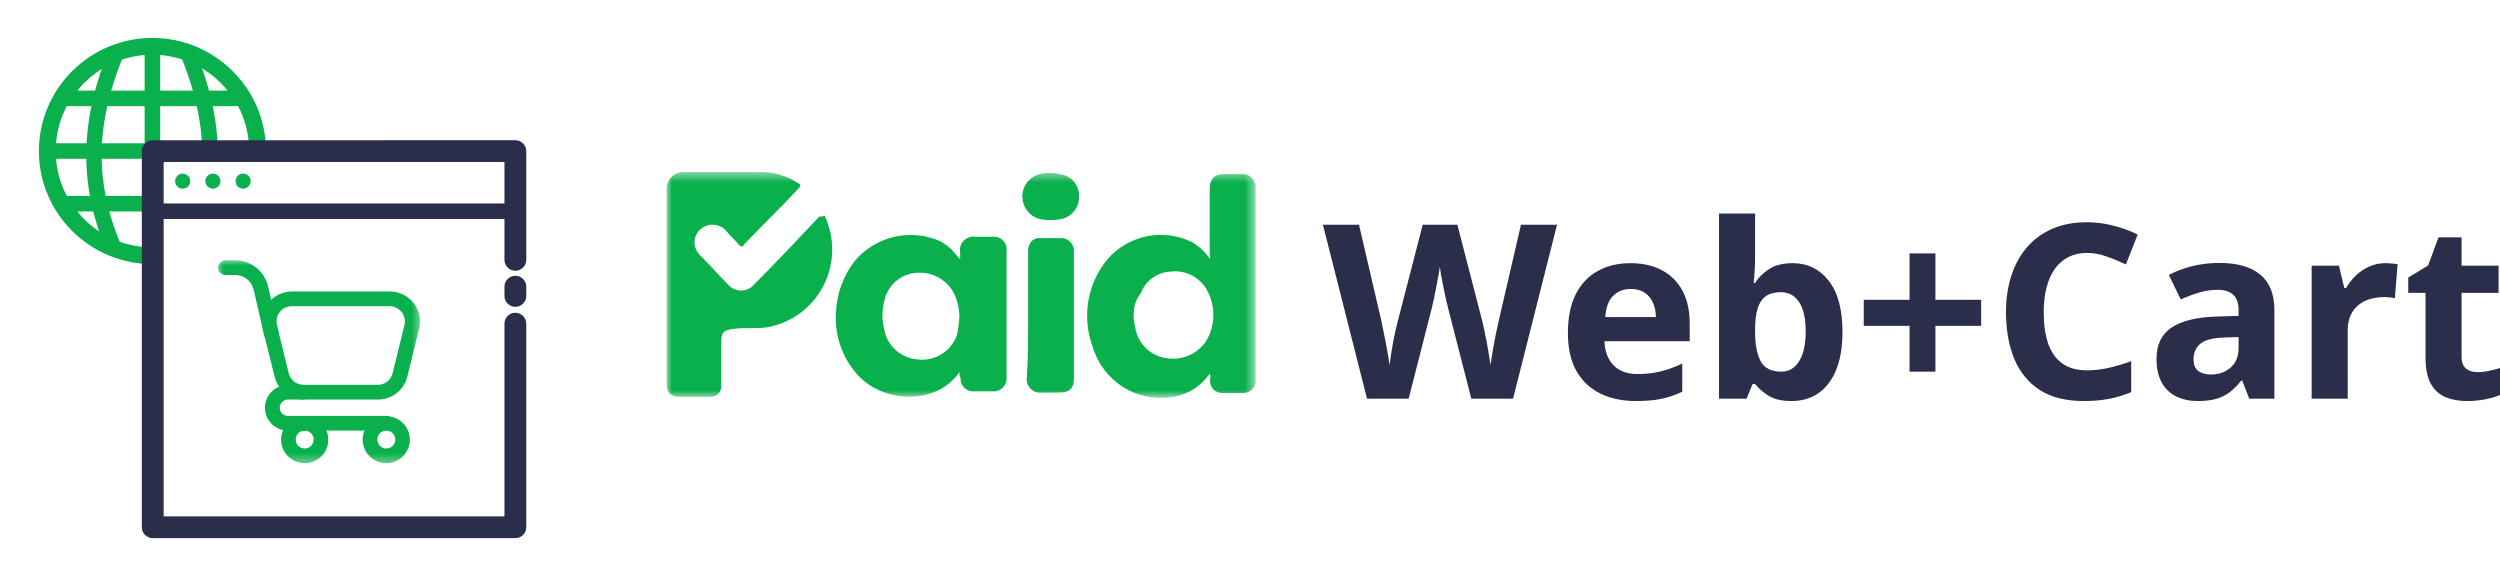
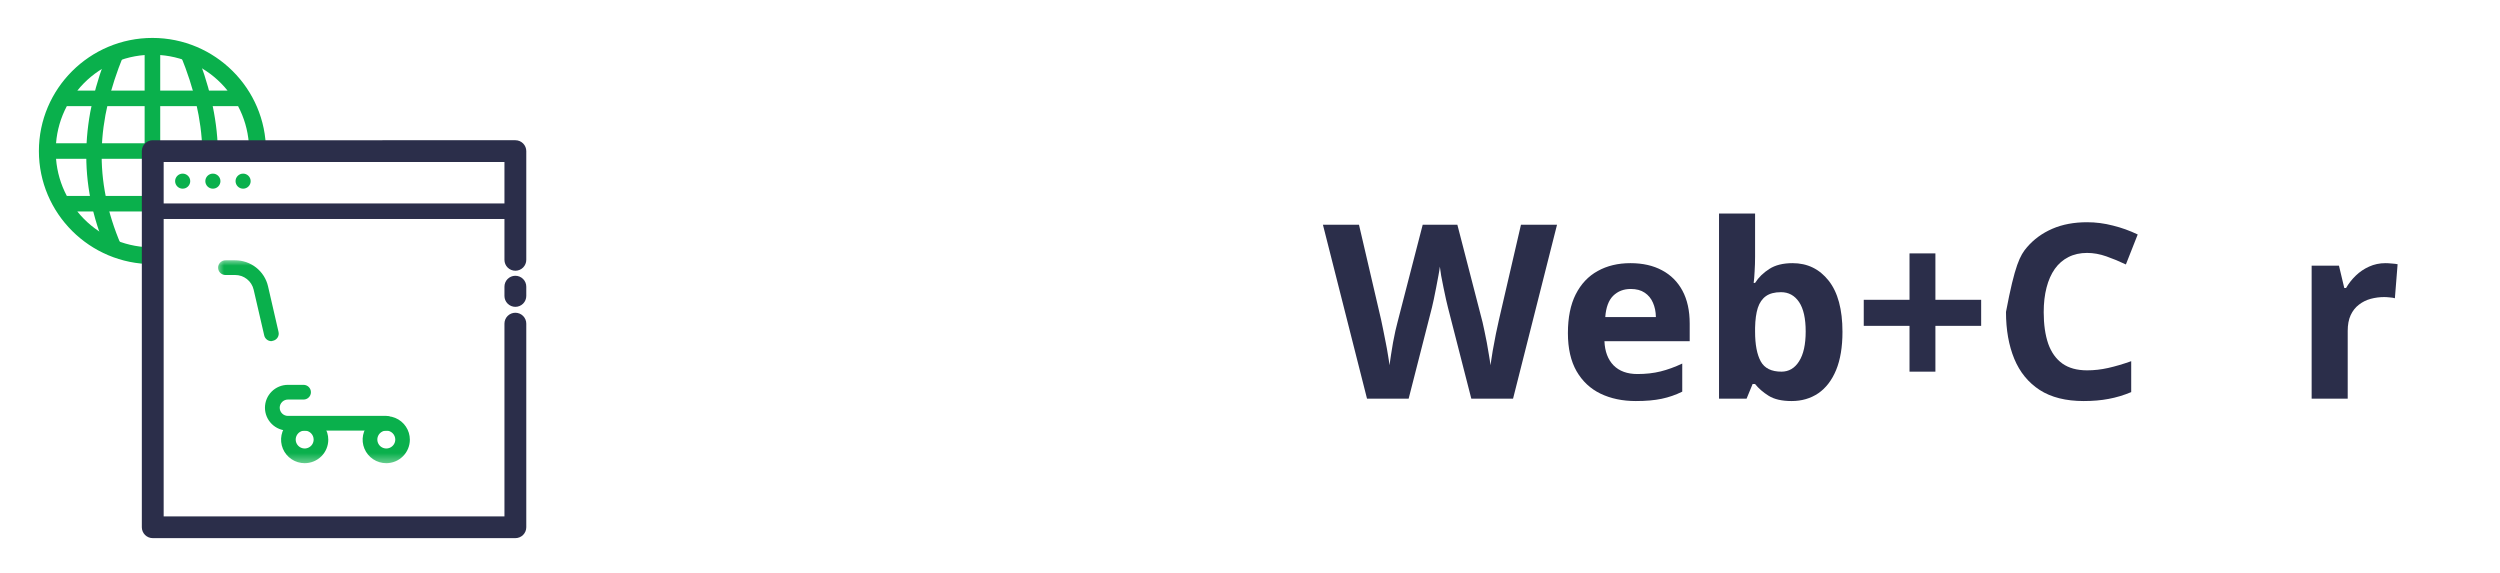
<svg xmlns="http://www.w3.org/2000/svg" width="240" height="55" viewBox="0 0 240 55" fill="none">
  <g clip-path="url(#clip0_13_10604)">
    <mask id="mask0_13_10604" style="mask-type:luminance" maskUnits="userSpaceOnUse" x="64" y="16" width="57" height="23">
-       <path d="M120.495 16.5H64V38.178H120.495V16.5Z" fill="white" />
-     </mask>
+       </mask>
    <g mask="url(#mask0_13_10604)">
      <path d="M79.151 20.68C79.658 21.743 79.912 22.91 79.891 24.088C79.871 25.266 79.576 26.423 79.031 27.467C78.487 28.511 77.706 29.413 76.753 30.103C75.799 30.792 74.698 31.249 73.538 31.438C72.516 31.561 71.493 31.438 70.471 31.561C69.448 31.684 69.244 31.93 69.244 32.79V36.95C69.261 37.087 69.25 37.226 69.212 37.358C69.174 37.491 69.11 37.615 69.023 37.722C68.936 37.829 68.828 37.918 68.707 37.982C68.585 38.047 68.451 38.086 68.314 38.097H65.247C64.378 38.097 63.999 37.687 63.999 36.827V18.386C63.967 18.134 63.992 17.879 64.072 17.639C64.152 17.398 64.286 17.18 64.464 16.999C64.641 16.818 64.857 16.68 65.096 16.596C65.334 16.511 65.588 16.482 65.84 16.511H72.996C74.298 16.5 75.573 16.882 76.656 17.607C76.901 17.73 76.901 17.853 76.656 18.099C74.949 19.933 73.119 21.705 71.411 23.488C71.289 23.733 71.166 23.733 70.921 23.488C70.553 22.996 70.062 22.627 69.694 22.135C69.383 21.799 68.954 21.597 68.497 21.574C68.04 21.551 67.593 21.708 67.25 22.012C67.086 22.153 66.951 22.325 66.852 22.517C66.754 22.71 66.695 22.921 66.678 23.137C66.661 23.353 66.686 23.57 66.753 23.776C66.82 23.982 66.926 24.173 67.066 24.338L67.179 24.471C68.201 25.496 69.019 26.438 69.99 27.411C70.297 27.718 70.712 27.89 71.146 27.89C71.579 27.89 71.994 27.718 72.301 27.411L72.434 27.268C74.478 25.219 76.585 22.985 78.66 20.783C78.926 20.793 79.028 20.793 79.151 20.68Z" fill="#0AB04C" />
      <path d="M116.141 35.852C115.743 36.442 115.23 36.946 114.633 37.331C114.035 37.717 113.366 37.977 112.665 38.095C111.005 38.396 109.293 38.07 107.858 37.181C106.423 36.292 105.368 34.903 104.895 33.28C104.369 31.867 104.229 30.339 104.488 28.854C104.746 27.369 105.395 25.979 106.367 24.828C107.353 23.718 108.674 22.962 110.128 22.675C111.583 22.388 113.092 22.587 114.423 23.24C115.103 23.635 115.686 24.178 116.131 24.828C116.253 24.705 116.131 24.582 116.131 24.459V18.179C116.131 17.083 116.621 16.714 117.603 16.714H119.187C119.368 16.695 119.551 16.716 119.723 16.777C119.895 16.837 120.051 16.935 120.18 17.064C120.309 17.192 120.408 17.348 120.47 17.52C120.532 17.691 120.555 17.874 120.537 18.056V36.702C120.501 36.975 120.372 37.227 120.17 37.414C119.968 37.602 119.707 37.712 119.433 37.726H117.388C117.224 37.737 117.06 37.712 116.906 37.654C116.753 37.596 116.613 37.506 116.497 37.39C116.381 37.273 116.291 37.134 116.233 36.98C116.175 36.826 116.151 36.661 116.161 36.497C116.219 36.285 116.212 36.06 116.141 35.852ZM108.821 30.094C108.819 30.546 108.874 30.997 108.984 31.436C109.097 32.175 109.443 32.859 109.971 33.388C110.498 33.916 111.181 34.263 111.918 34.376C112.644 34.508 113.391 34.428 114.072 34.146C114.754 33.865 115.34 33.394 115.763 32.788C116.234 32.018 116.484 31.131 116.484 30.227C116.484 29.323 116.234 28.436 115.763 27.666C115.402 27.101 114.888 26.652 114.281 26.371C113.675 26.089 113 25.988 112.338 26.078C111.721 26.109 111.127 26.319 110.628 26.683C110.128 27.047 109.746 27.549 109.526 28.127C109.076 28.683 108.834 29.378 108.841 30.094H108.821Z" fill="#0AB04C" />
      <path d="M92.104 35.731C89.906 38.907 84.774 38.804 82.208 35.854C80.796 34.207 80.094 32.066 80.255 29.901C80.349 28.172 80.954 26.51 81.993 25.127C82.971 23.933 84.314 23.095 85.814 22.742C87.314 22.388 88.888 22.539 90.295 23.17C90.658 23.384 91 23.631 91.317 23.908C91.562 24.154 91.808 24.512 92.176 24.881V24.277C92.134 24.071 92.142 23.858 92.2 23.656C92.258 23.454 92.364 23.27 92.508 23.117C92.653 22.965 92.832 22.851 93.031 22.783C93.229 22.716 93.441 22.698 93.648 22.73H95.284C95.466 22.71 95.65 22.732 95.822 22.793C95.995 22.854 96.152 22.953 96.281 23.083C96.41 23.213 96.509 23.37 96.57 23.543C96.631 23.715 96.653 23.9 96.633 24.082V36.212C96.65 36.373 96.636 36.536 96.59 36.691C96.544 36.846 96.468 36.99 96.366 37.116C96.265 37.242 96.139 37.346 95.998 37.423C95.856 37.5 95.7 37.548 95.54 37.565H93.566C93.384 37.586 93.199 37.566 93.026 37.505C92.852 37.445 92.695 37.346 92.565 37.216C92.435 37.086 92.336 36.928 92.276 36.754C92.216 36.58 92.195 36.395 92.217 36.212C92.104 36.212 92.104 35.977 92.104 35.731ZM92.104 30.342C92.083 29.845 92.001 29.353 91.859 28.877C91.645 28.099 91.182 27.414 90.541 26.927C89.9 26.44 89.116 26.178 88.311 26.182C87.517 26.158 86.74 26.415 86.115 26.908C85.491 27.4 85.06 28.098 84.897 28.877C84.651 29.796 84.651 30.765 84.897 31.684C85.044 32.437 85.435 33.12 86.007 33.629C86.58 34.138 87.303 34.444 88.066 34.501C88.868 34.607 89.683 34.434 90.373 34.011C91.063 33.587 91.588 32.94 91.859 32.176C92.001 31.574 92.083 30.96 92.104 30.342Z" fill="#0AB04C" />
-       <path d="M98.699 30.342V24.328C98.671 24.039 98.713 23.747 98.821 23.478C98.91 23.268 99.065 23.094 99.263 22.983C99.461 22.871 99.691 22.829 99.915 22.863H101.755C101.937 22.845 102.119 22.868 102.291 22.93C102.462 22.992 102.617 23.091 102.745 23.221C102.874 23.35 102.971 23.506 103.032 23.678C103.092 23.851 103.114 24.034 103.095 24.215V36.335C103.095 37.36 102.604 37.688 101.633 37.688H100.038C99.838 37.715 99.636 37.696 99.445 37.631C99.254 37.567 99.081 37.459 98.94 37.315C98.798 37.172 98.691 36.998 98.628 36.807C98.565 36.615 98.547 36.412 98.576 36.212C98.699 34.378 98.699 32.299 98.699 30.342Z" fill="#0AB04C" />
      <path d="M103.584 18.837C103.609 19.355 103.445 19.866 103.121 20.271C102.797 20.677 102.336 20.95 101.826 21.039C101.181 21.163 100.518 21.163 99.873 21.039C99.351 20.918 98.89 20.613 98.574 20.179C98.259 19.745 98.11 19.212 98.154 18.677C98.199 18.142 98.434 17.641 98.818 17.266C99.201 16.891 99.706 16.666 100.241 16.634C100.812 16.547 101.396 16.589 101.948 16.757C102.423 16.854 102.847 17.116 103.147 17.497C103.446 17.877 103.601 18.352 103.584 18.837Z" fill="#0AB04C" />
    </g>
    <path d="M149.475 21.573L145.253 38.272H141.246L138.998 29.5C138.953 29.332 138.892 29.077 138.816 28.735C138.741 28.392 138.661 28.019 138.578 27.615C138.495 27.204 138.419 26.82 138.351 26.462C138.291 26.096 138.249 25.807 138.226 25.594C138.204 25.807 138.158 26.093 138.09 26.45C138.029 26.808 137.958 27.189 137.874 27.593C137.799 27.996 137.723 28.373 137.647 28.723C137.572 29.073 137.511 29.34 137.466 29.523L135.23 38.272H131.234L127 21.573H130.462L132.585 30.688C132.645 30.962 132.713 31.289 132.789 31.67C132.872 32.051 132.952 32.45 133.027 32.869C133.111 33.28 133.183 33.68 133.243 34.068C133.311 34.449 133.36 34.78 133.391 35.062C133.428 34.773 133.478 34.438 133.538 34.057C133.599 33.669 133.663 33.277 133.731 32.881C133.807 32.477 133.883 32.104 133.958 31.761C134.034 31.419 134.102 31.141 134.163 30.928L136.58 21.573H139.906L142.324 30.928C142.377 31.133 142.437 31.411 142.506 31.761C142.581 32.104 142.657 32.477 142.733 32.881C142.808 33.284 142.876 33.68 142.937 34.068C143.005 34.449 143.054 34.78 143.084 35.062C143.137 34.681 143.209 34.221 143.3 33.68C143.399 33.132 143.501 32.587 143.607 32.047C143.72 31.506 143.819 31.053 143.902 30.688L146.013 21.573H149.475Z" fill="#2B2E4A" />
    <path d="M156.524 25.263C157.697 25.263 158.707 25.491 159.555 25.948C160.402 26.397 161.057 27.052 161.519 27.912C161.98 28.773 162.211 29.824 162.211 31.065V32.755H154.027C154.065 33.737 154.356 34.51 154.901 35.074C155.453 35.629 156.218 35.907 157.194 35.907C158.004 35.907 158.745 35.824 159.419 35.656C160.092 35.489 160.785 35.237 161.496 34.902V37.598C160.868 37.91 160.209 38.138 159.521 38.283C158.84 38.428 158.011 38.5 157.035 38.5C155.764 38.5 154.636 38.264 153.652 37.792C152.676 37.32 151.908 36.6 151.348 35.633C150.796 34.666 150.519 33.448 150.519 31.978C150.519 30.486 150.769 29.245 151.269 28.255C151.776 27.258 152.479 26.511 153.38 26.017C154.28 25.514 155.329 25.263 156.524 25.263ZM156.547 27.741C155.873 27.741 155.313 27.958 154.867 28.392C154.428 28.826 154.174 29.508 154.106 30.436H158.965C158.957 29.919 158.862 29.458 158.681 29.055C158.507 28.651 158.242 28.331 157.886 28.095C157.538 27.859 157.092 27.741 156.547 27.741Z" fill="#2B2E4A" />
    <path d="M168.488 20.5V24.634C168.488 25.114 168.473 25.59 168.443 26.062C168.42 26.534 168.39 26.9 168.352 27.159H168.488C168.821 26.633 169.275 26.188 169.85 25.822C170.425 25.449 171.171 25.263 172.086 25.263C173.509 25.263 174.663 25.822 175.549 26.942C176.434 28.061 176.877 29.702 176.877 31.864C176.877 33.319 176.672 34.541 176.264 35.531C175.855 36.513 175.284 37.255 174.55 37.758C173.816 38.252 172.964 38.5 171.996 38.5C171.065 38.5 170.331 38.333 169.794 37.998C169.256 37.662 168.821 37.285 168.488 36.867H168.25L167.671 38.272H165.026V20.5H168.488ZM170.974 28.049C170.369 28.049 169.888 28.175 169.532 28.426C169.177 28.678 168.916 29.055 168.749 29.557C168.59 30.06 168.503 30.695 168.488 31.465V31.841C168.488 33.083 168.67 34.034 169.033 34.697C169.396 35.352 170.058 35.679 171.019 35.679C171.731 35.679 172.295 35.348 172.711 34.685C173.135 34.023 173.346 33.067 173.346 31.819C173.346 30.57 173.135 29.629 172.711 28.997C172.287 28.366 171.708 28.049 170.974 28.049Z" fill="#2B2E4A" />
    <path d="M185.799 28.781H190.191V31.282H185.799V35.679H183.313V31.282H178.92V28.781H183.313V24.326H185.799V28.781Z" fill="#2B2E4A" />
-     <path d="M200.362 24.28C199.689 24.28 199.091 24.414 198.569 24.68C198.054 24.939 197.619 25.316 197.263 25.811C196.915 26.306 196.65 26.904 196.469 27.604C196.287 28.305 196.196 29.093 196.196 29.968C196.196 31.148 196.34 32.157 196.628 32.995C196.923 33.825 197.377 34.461 197.99 34.902C198.603 35.336 199.393 35.553 200.362 35.553C201.036 35.553 201.709 35.477 202.383 35.325C203.064 35.172 203.801 34.956 204.596 34.674V37.643C203.862 37.948 203.139 38.165 202.428 38.294C201.717 38.431 200.918 38.5 200.033 38.5C198.323 38.5 196.915 38.146 195.81 37.438C194.713 36.722 193.899 35.724 193.37 34.445C192.84 33.158 192.575 31.659 192.575 29.945C192.575 28.681 192.745 27.524 193.086 26.473C193.427 25.422 193.926 24.513 194.584 23.744C195.243 22.974 196.056 22.381 197.025 21.962C197.993 21.543 199.106 21.334 200.362 21.334C201.187 21.334 202.012 21.44 202.837 21.654C203.669 21.859 204.464 22.145 205.22 22.51L204.085 25.388C203.465 25.091 202.84 24.832 202.212 24.612C201.584 24.391 200.967 24.28 200.362 24.28Z" fill="#2B2E4A" />
-     <path d="M213.064 25.24C214.767 25.24 216.072 25.613 216.98 26.359C217.888 27.105 218.342 28.24 218.342 29.763V38.272H215.924L215.255 36.535H215.164C214.801 36.992 214.43 37.365 214.051 37.655C213.673 37.944 213.238 38.157 212.746 38.294C212.254 38.431 211.656 38.5 210.953 38.5C210.203 38.5 209.53 38.355 208.932 38.066C208.342 37.776 207.876 37.335 207.536 36.741C207.195 36.139 207.025 35.378 207.025 34.457C207.025 33.101 207.498 32.104 208.444 31.464C209.39 30.817 210.809 30.459 212.701 30.391L214.903 30.322V29.763C214.903 29.093 214.729 28.601 214.381 28.289C214.033 27.977 213.548 27.821 212.928 27.821C212.315 27.821 211.713 27.909 211.123 28.084C210.533 28.259 209.942 28.48 209.352 28.746L208.206 26.393C208.879 26.035 209.632 25.754 210.464 25.548C211.304 25.343 212.171 25.24 213.064 25.24ZM214.903 32.355L213.563 32.401C212.443 32.431 211.664 32.633 211.225 33.006C210.794 33.379 210.578 33.87 210.578 34.48C210.578 35.013 210.733 35.393 211.043 35.622C211.354 35.843 211.759 35.953 212.258 35.953C213 35.953 213.624 35.732 214.131 35.291C214.645 34.849 214.903 34.221 214.903 33.406V32.355Z" fill="#2B2E4A" />
+     <path d="M200.362 24.28C199.689 24.28 199.091 24.414 198.569 24.68C198.054 24.939 197.619 25.316 197.263 25.811C196.915 26.306 196.65 26.904 196.469 27.604C196.287 28.305 196.196 29.093 196.196 29.968C196.196 31.148 196.34 32.157 196.628 32.995C196.923 33.825 197.377 34.461 197.99 34.902C198.603 35.336 199.393 35.553 200.362 35.553C201.036 35.553 201.709 35.477 202.383 35.325C203.064 35.172 203.801 34.956 204.596 34.674V37.643C203.862 37.948 203.139 38.165 202.428 38.294C201.717 38.431 200.918 38.5 200.033 38.5C198.323 38.5 196.915 38.146 195.81 37.438C194.713 36.722 193.899 35.724 193.37 34.445C192.84 33.158 192.575 31.659 192.575 29.945C193.427 25.422 193.926 24.513 194.584 23.744C195.243 22.974 196.056 22.381 197.025 21.962C197.993 21.543 199.106 21.334 200.362 21.334C201.187 21.334 202.012 21.44 202.837 21.654C203.669 21.859 204.464 22.145 205.22 22.51L204.085 25.388C203.465 25.091 202.84 24.832 202.212 24.612C201.584 24.391 200.967 24.28 200.362 24.28Z" fill="#2B2E4A" />
    <path d="M229.001 25.263C229.175 25.263 229.375 25.274 229.602 25.297C229.837 25.312 230.026 25.335 230.17 25.366L229.909 28.632C229.795 28.594 229.633 28.567 229.421 28.552C229.216 28.529 229.039 28.518 228.887 28.518C228.441 28.518 228.006 28.575 227.582 28.689C227.166 28.803 226.791 28.99 226.458 29.249C226.125 29.5 225.86 29.835 225.664 30.254C225.474 30.665 225.38 31.171 225.38 31.773V38.272H221.918V25.503H224.54L225.051 27.65H225.221C225.471 27.216 225.781 26.82 226.152 26.462C226.53 26.096 226.958 25.807 227.434 25.594C227.919 25.373 228.441 25.263 229.001 25.263Z" fill="#2B2E4A" />
-     <path d="M237.821 35.724C238.199 35.724 238.566 35.686 238.922 35.61C239.285 35.534 239.644 35.439 240 35.325V37.917C239.629 38.085 239.168 38.222 238.615 38.329C238.07 38.443 237.472 38.5 236.822 38.5C236.065 38.5 235.384 38.378 234.779 38.134C234.181 37.883 233.708 37.453 233.36 36.844C233.019 36.227 232.849 35.37 232.849 34.274V28.118H231.192V26.645L233.099 25.48L234.097 22.784H236.311V25.502H239.864V28.118H236.311V34.274C236.311 34.761 236.447 35.127 236.72 35.37C237 35.606 237.367 35.724 237.821 35.724Z" fill="#2B2E4A" />
    <path d="M15.381 18.81V15.247H24.787V14.501H25.535C25.535 8.513 20.644 3.641 14.633 3.641C8.622 3.641 3.734 8.513 3.734 14.501C3.734 20.488 8.622 25.356 14.633 25.356V24.61H15.381V20.301M13.885 5.284V8.698H7.423C8.208 7.719 9.187 6.91 10.298 6.323C11.41 5.736 12.631 5.382 13.885 5.284ZM15.381 5.284C16.636 5.382 17.857 5.735 18.969 6.323C20.081 6.91 21.06 7.718 21.846 8.698H15.381V5.284ZM6.415 10.189H13.885V13.756H5.38C5.477 12.51 5.829 11.295 6.415 10.189ZM15.381 10.189H22.855C23.432 11.278 23.782 12.464 23.89 13.756H15.381V10.189ZM5.38 15.247H13.885V18.81H6.415C5.829 17.705 5.478 16.492 5.38 15.247ZM7.423 20.301H13.885V23.717C12.631 23.619 11.41 23.265 10.299 22.678C9.187 22.091 8.208 21.281 7.423 20.301Z" fill="#0AB04C" />
    <path fill-rule="evenodd" clip-rule="evenodd" d="M10.447 4.809C7.82 11.254 7.384 17.426 10.253 24.122L11.63 23.536C8.911 17.187 9.309 11.569 11.836 5.371L10.447 4.809ZM18.742 4.809L17.358 5.369C18.621 8.471 19.344 11.432 19.419 14.405L20.915 14.366C20.834 11.178 20.058 8.032 18.742 4.809Z" fill="#0AB04C" />
    <path d="M14.664 13.613C14.426 13.613 14.198 13.708 14.029 13.875C13.861 14.043 13.766 14.271 13.766 14.509V50.615C13.766 50.853 13.861 51.081 14.029 51.249C14.198 51.417 14.426 51.511 14.664 51.511H49.475C49.713 51.511 49.941 51.417 50.11 51.249C50.278 51.081 50.373 50.853 50.373 50.615V31.07C50.373 30.832 50.278 30.604 50.11 30.436C49.941 30.268 49.713 30.174 49.475 30.174C49.237 30.174 49.008 30.268 48.84 30.436C48.671 30.604 48.577 30.832 48.577 31.07V49.722H15.562V15.403H48.577V24.945C48.577 25.182 48.671 25.41 48.84 25.578C49.008 25.746 49.237 25.84 49.475 25.84C49.713 25.84 49.941 25.746 50.11 25.578C50.278 25.41 50.373 25.182 50.373 24.945V14.507C50.373 14.27 50.278 14.042 50.11 13.874C49.941 13.706 49.713 13.612 49.475 13.612L14.664 13.613ZM49.46 26.624C49.223 26.628 48.997 26.725 48.831 26.895C48.665 27.064 48.574 27.293 48.577 27.529V28.411C48.577 28.649 48.671 28.877 48.84 29.044C49.008 29.212 49.237 29.307 49.475 29.307C49.713 29.307 49.941 29.212 50.11 29.044C50.278 28.877 50.373 28.649 50.373 28.411V27.529C50.374 27.41 50.352 27.291 50.306 27.181C50.261 27.07 50.194 26.969 50.108 26.885C50.023 26.8 49.922 26.734 49.811 26.689C49.7 26.644 49.581 26.622 49.46 26.624Z" fill="#2B2E4A" stroke="#2B2E4A" stroke-width="0.3" />
    <path fill-rule="evenodd" clip-rule="evenodd" d="M13.91 19.531V21.023H50.169V19.531H13.91Z" fill="#2B2E4A" />
    <path d="M18.262 17.39C18.262 17.485 18.243 17.579 18.207 17.666C18.17 17.754 18.117 17.834 18.049 17.901C17.982 17.968 17.902 18.021 17.814 18.058C17.726 18.094 17.631 18.113 17.536 18.113C17.441 18.113 17.346 18.094 17.258 18.058C17.17 18.021 17.09 17.968 17.023 17.901C16.956 17.833 16.902 17.754 16.866 17.666C16.83 17.578 16.811 17.485 16.811 17.39C16.811 17.199 16.888 17.015 17.024 16.88C17.159 16.744 17.344 16.668 17.536 16.668C17.728 16.668 17.913 16.744 18.049 16.879C18.185 17.015 18.262 17.198 18.262 17.39ZM21.162 17.39C21.162 17.485 21.143 17.578 21.107 17.666C21.071 17.754 21.017 17.833 20.95 17.901C20.883 17.968 20.803 18.021 20.715 18.058C20.627 18.094 20.533 18.113 20.437 18.113C20.342 18.113 20.247 18.094 20.159 18.058C20.071 18.021 19.991 17.968 19.924 17.901C19.856 17.834 19.803 17.754 19.767 17.666C19.73 17.579 19.712 17.485 19.712 17.39C19.712 17.198 19.788 17.015 19.924 16.879C20.06 16.744 20.245 16.668 20.437 16.668C20.63 16.668 20.814 16.744 20.95 16.88C21.085 17.015 21.162 17.199 21.162 17.39ZM24.063 17.39C24.064 17.485 24.045 17.579 24.009 17.666C23.972 17.754 23.919 17.834 23.851 17.901C23.784 17.968 23.704 18.021 23.616 18.058C23.527 18.094 23.433 18.113 23.338 18.113C23.242 18.113 23.148 18.094 23.06 18.058C22.972 18.021 22.892 17.968 22.825 17.901C22.758 17.833 22.704 17.754 22.668 17.666C22.632 17.578 22.613 17.485 22.613 17.39C22.613 17.199 22.689 17.015 22.825 16.88C22.961 16.744 23.145 16.668 23.338 16.668C23.53 16.668 23.715 16.744 23.851 16.879C23.987 17.015 24.063 17.198 24.063 17.39Z" fill="#0AB04C" />
    <mask id="mask1_13_10604" style="mask-type:luminance" maskUnits="userSpaceOnUse" x="20" y="24" width="21" height="21">
      <path d="M40.519 24.848H20.688V44.608H40.519V24.848Z" fill="white" />
    </mask>
    <g mask="url(#mask1_13_10604)">
-       <path d="M36.253 38.357H29.142C28.495 38.353 27.868 38.131 27.363 37.729C26.857 37.327 26.502 36.766 26.354 36.139L25.221 31.549C25.117 31.122 25.111 30.678 25.205 30.25C25.299 29.821 25.49 29.419 25.763 29.076C26.037 28.731 26.385 28.454 26.782 28.264C27.179 28.075 27.614 27.977 28.054 27.98H37.403C37.844 27.977 38.279 28.075 38.676 28.264C39.073 28.454 39.421 28.731 39.694 29.076C39.967 29.419 40.158 29.821 40.252 30.25C40.346 30.678 40.341 31.122 40.236 31.549L39.103 36.15C38.95 36.785 38.585 37.35 38.067 37.752C37.549 38.153 36.909 38.366 36.253 38.357ZM28.02 29.392C27.796 29.393 27.575 29.444 27.374 29.542C27.173 29.639 26.996 29.781 26.858 29.957C26.719 30.132 26.622 30.337 26.575 30.555C26.527 30.773 26.529 30.998 26.581 31.215L27.714 35.817C27.791 36.139 27.975 36.426 28.236 36.631C28.498 36.836 28.821 36.947 29.153 36.946H36.253C36.586 36.947 36.909 36.836 37.17 36.631C37.432 36.426 37.616 36.139 37.692 35.817L38.826 31.215C38.879 30.998 38.882 30.772 38.834 30.554C38.787 30.335 38.69 30.13 38.552 29.955C38.413 29.779 38.236 29.637 38.034 29.54C37.832 29.442 37.611 29.392 37.386 29.392H28.02Z" fill="#0AB04C" />
      <path d="M26.047 32.751C25.886 32.749 25.729 32.692 25.605 32.589C25.48 32.487 25.394 32.344 25.362 32.187L24.348 27.8C24.254 27.4 24.027 27.044 23.704 26.79C23.381 26.535 22.98 26.398 22.568 26.4H21.645C21.457 26.4 21.277 26.325 21.144 26.193C21.011 26.061 20.936 25.881 20.936 25.694C20.936 25.507 21.011 25.327 21.144 25.195C21.277 25.063 21.457 24.988 21.645 24.988H22.568C23.3 24.986 24.012 25.231 24.586 25.683C25.16 26.135 25.564 26.768 25.73 27.478L26.739 31.865C26.761 31.955 26.764 32.048 26.75 32.14C26.735 32.231 26.702 32.319 26.653 32.398C26.604 32.477 26.54 32.545 26.464 32.599C26.388 32.653 26.302 32.691 26.212 32.712C26.159 32.73 26.104 32.744 26.047 32.751ZM29.249 44.466C28.801 44.466 28.362 44.334 27.99 44.085C27.617 43.837 27.326 43.484 27.155 43.072C26.983 42.659 26.939 42.205 27.026 41.767C27.113 41.329 27.329 40.927 27.646 40.611C27.963 40.295 28.367 40.08 28.807 39.993C29.246 39.906 29.702 39.95 30.116 40.121C30.53 40.292 30.884 40.582 31.133 40.953C31.382 41.324 31.515 41.761 31.515 42.208C31.515 42.807 31.277 43.381 30.852 43.804C30.427 44.228 29.85 44.466 29.249 44.466ZM29.249 41.338C29.078 41.338 28.912 41.389 28.77 41.483C28.629 41.577 28.518 41.711 28.453 41.868C28.388 42.025 28.371 42.197 28.404 42.364C28.437 42.53 28.519 42.683 28.64 42.803C28.76 42.923 28.914 43.005 29.081 43.038C29.248 43.071 29.421 43.054 29.578 42.989C29.736 42.924 29.87 42.814 29.965 42.673C30.06 42.532 30.11 42.366 30.11 42.196C30.11 41.969 30.019 41.751 29.858 41.59C29.696 41.429 29.477 41.338 29.249 41.338ZM37.08 44.466C36.631 44.466 36.193 44.334 35.82 44.085C35.448 43.837 35.157 43.484 34.986 43.072C34.814 42.659 34.769 42.205 34.857 41.767C34.944 41.329 35.16 40.927 35.477 40.611C35.794 40.295 36.198 40.08 36.637 39.993C37.077 39.906 37.533 39.95 37.947 40.121C38.361 40.292 38.715 40.582 38.964 40.953C39.213 41.324 39.346 41.761 39.346 42.208C39.346 42.807 39.107 43.381 38.682 43.804C38.257 44.228 37.681 44.466 37.08 44.466ZM37.08 41.338C36.91 41.339 36.744 41.391 36.603 41.486C36.462 41.581 36.352 41.715 36.288 41.872C36.224 42.029 36.207 42.201 36.241 42.367C36.275 42.533 36.358 42.686 36.478 42.805C36.599 42.925 36.752 43.006 36.919 43.038C37.086 43.071 37.259 43.054 37.416 42.989C37.573 42.923 37.707 42.813 37.802 42.672C37.896 42.532 37.947 42.366 37.947 42.196C37.947 42.083 37.924 41.971 37.88 41.867C37.837 41.762 37.773 41.667 37.692 41.587C37.612 41.508 37.516 41.445 37.411 41.402C37.306 41.359 37.193 41.337 37.08 41.338Z" fill="#0AB04C" />
      <path d="M37.08 41.338H27.64C27.055 41.338 26.494 41.106 26.081 40.694C25.668 40.282 25.436 39.724 25.436 39.142C25.436 38.559 25.668 38 26.081 37.589C26.494 37.177 27.055 36.945 27.64 36.945H29.141C29.329 36.945 29.509 37.02 29.642 37.152C29.775 37.284 29.849 37.464 29.849 37.651C29.849 37.838 29.775 38.018 29.642 38.15C29.509 38.282 29.329 38.357 29.141 38.357H27.64C27.431 38.357 27.23 38.439 27.083 38.587C26.935 38.734 26.852 38.933 26.852 39.142C26.852 39.35 26.935 39.549 27.083 39.696C27.23 39.844 27.431 39.926 27.64 39.926H37.08C37.267 39.926 37.448 40.001 37.581 40.133C37.713 40.265 37.788 40.445 37.788 40.632C37.788 40.819 37.713 40.999 37.581 41.131C37.448 41.263 37.267 41.338 37.08 41.338Z" fill="#0AB04C" />
    </g>
  </g>
  <defs>
    <clipPath id="clip0_13_10604">
      <rect width="240" height="54" fill="white" transform="translate(0 0.5)" />
    </clipPath>
  </defs>
</svg>